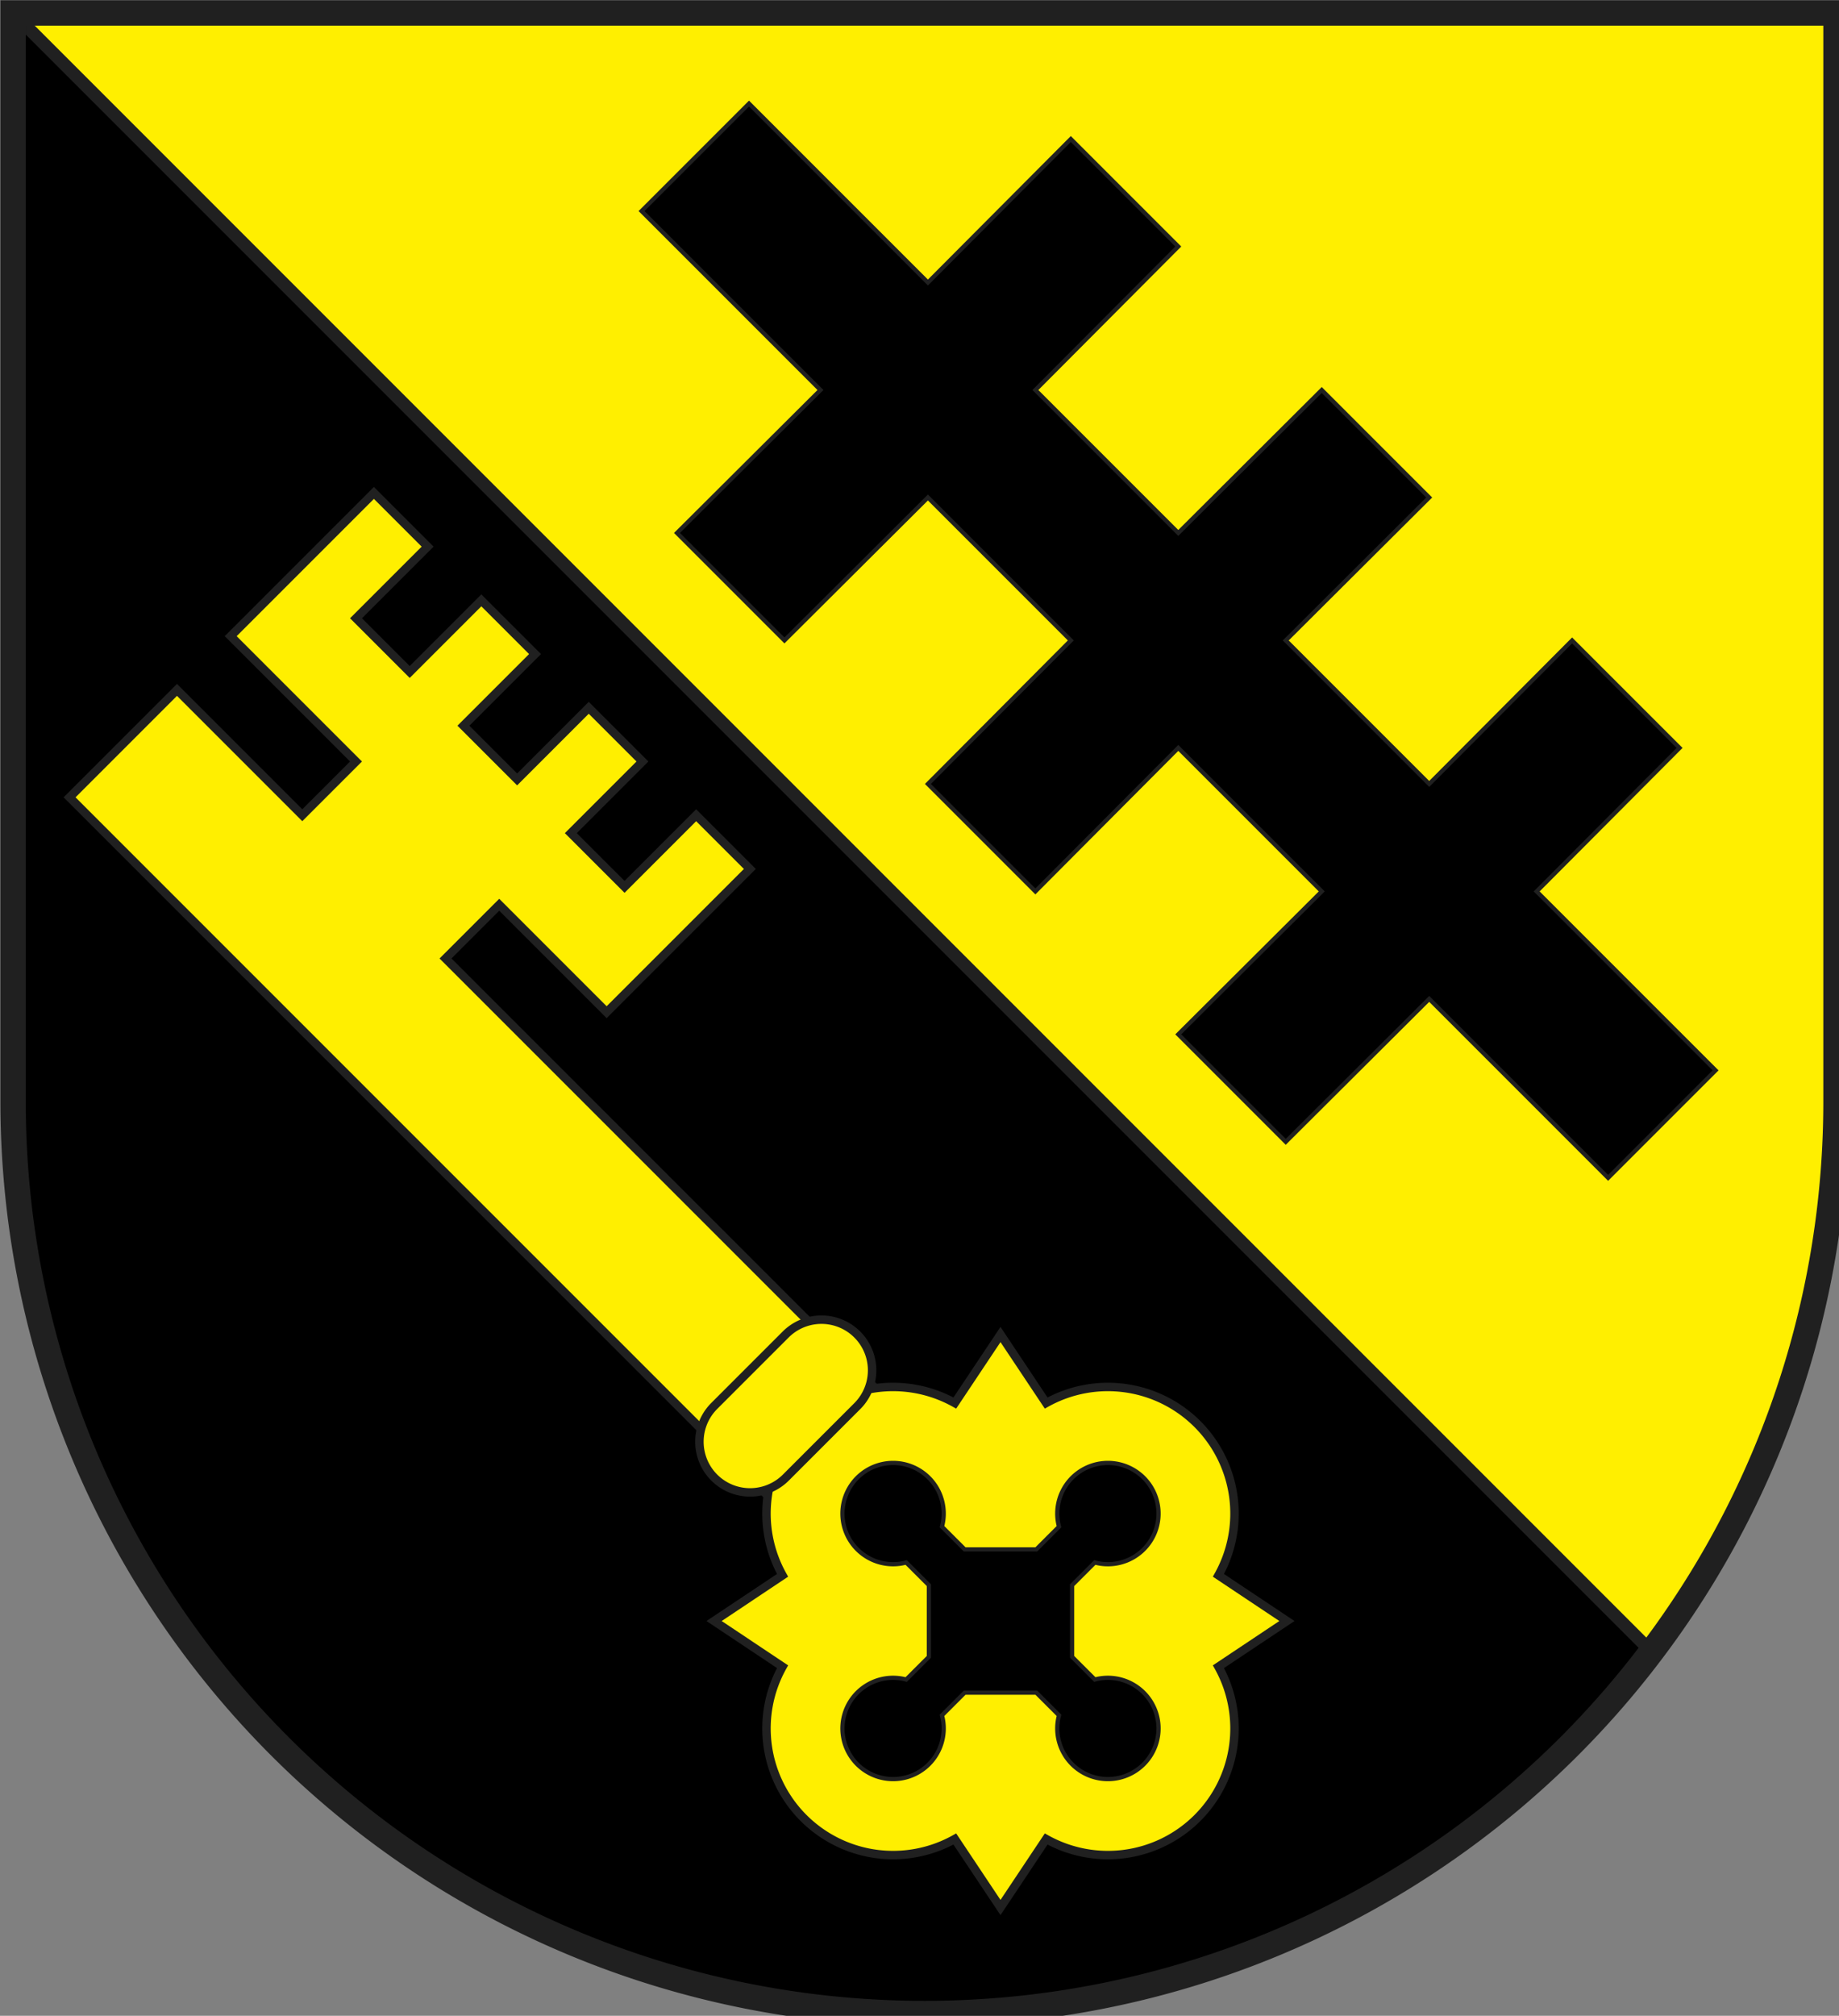
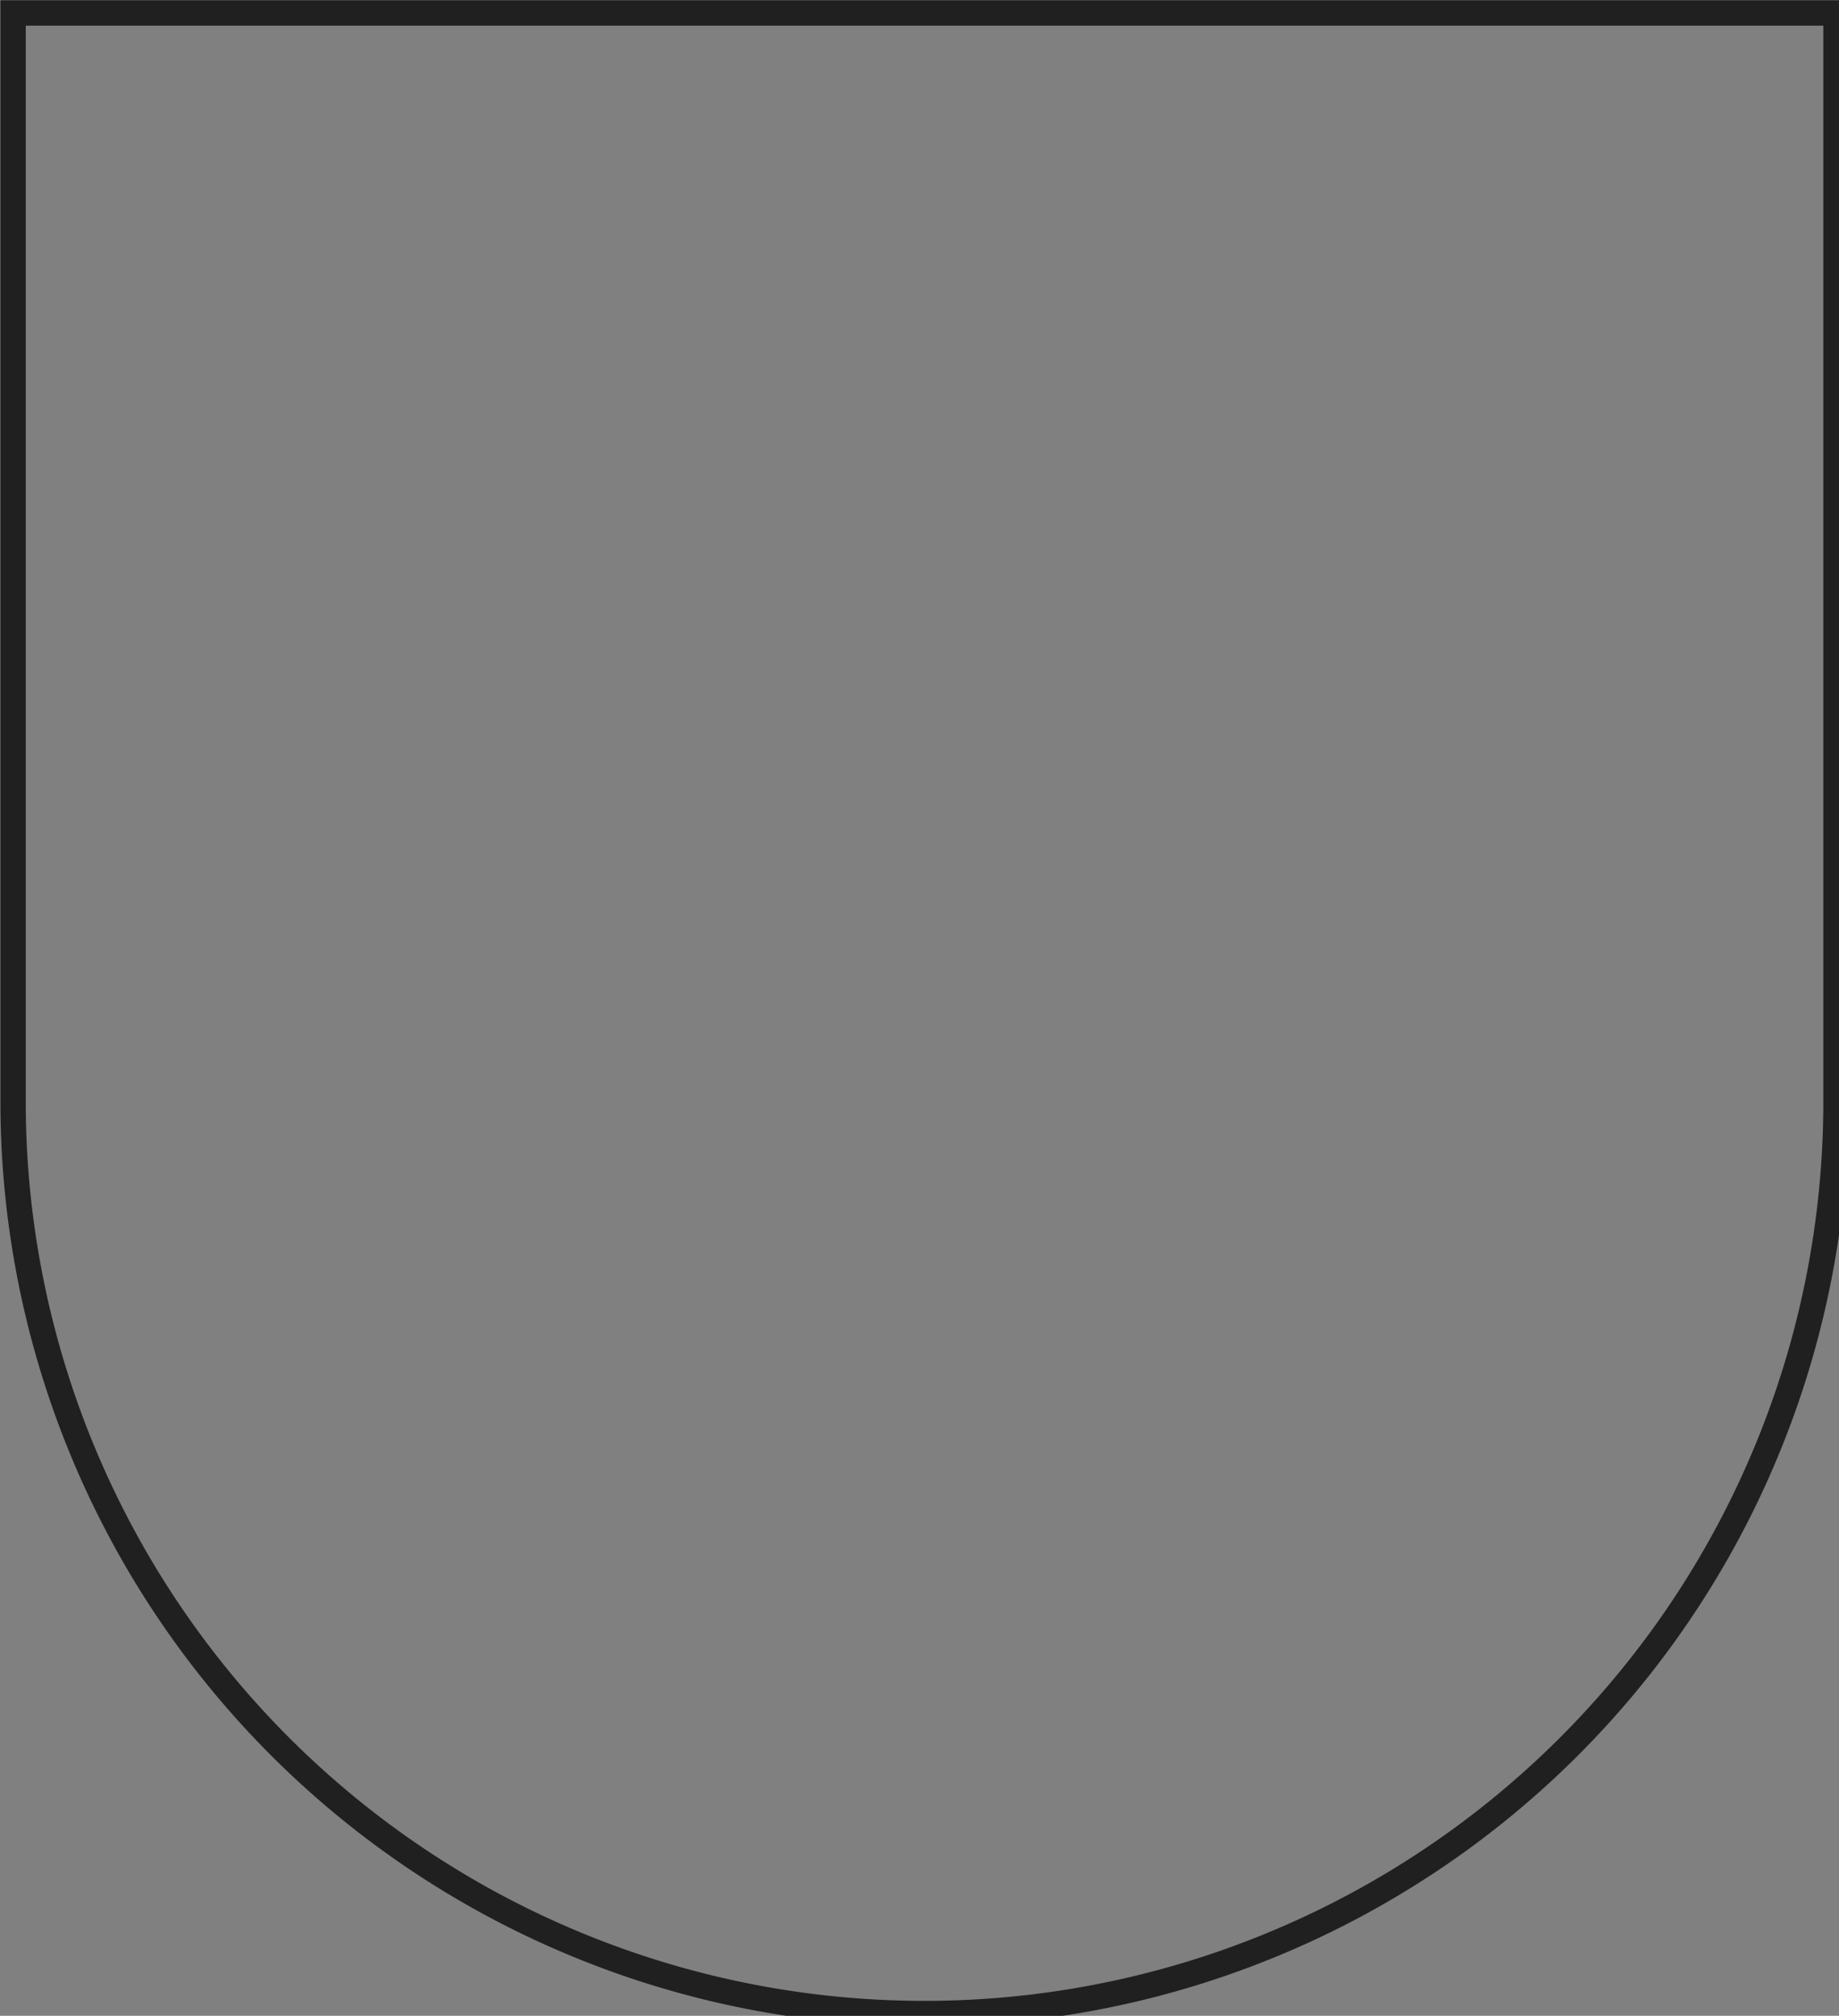
<svg xmlns="http://www.w3.org/2000/svg" width="438" height="480" viewBox="21 15 438 480">
  <rect x="21" y="15" width="438" height="480" fill="#808080" stroke="none" />
  <title>
Wappen Vals (CH-GR)
</title>
  <defs>
    <clipPath id="clippath">
-       <path d="M360,4140 A3240,3240 0.0 0 0 6840,4140 L6840,270 L360,270 L360,4140 Z" />
-     </clipPath>
+       </clipPath>
    <style type="text/css">
  
  .Rand1 { stroke: #202020; stroke-width:15; }
  .Rand2 { stroke: #202020; stroke-width:30; }
  .Rand3 { stroke: #202020; stroke-width:45; }
  .Rand6 { stroke: #202020; stroke-width:90; }
  .Schwarz { fill: #000000; }
  .Gold { fill: #ffef00; }
  
</style>
  </defs>
  <g stroke="none" stroke-miterlimit="10" stroke-width="10" stroke-linecap="butt" stroke-linejoin="miter" fill="none" fill-rule="evenodd" transform="scale(0.067)">
    <g clip-path="url(#clippath)">
      <path id="feldo-1" class="Gold" d="M-225,-315 L7515,7425 L7515,-315 L-225,-315 Z" />
-       <path id="feldu-1" class="Schwarz" d="M-225,-315 L-225,7425 L7515,7425 L-225,-315 Z" />
      <path id="belmont-1" class="Schwarz Rand1" d="M2976,592 L2594,974 L3230,1610 L2720,2118 L3102,2500 L3612,1992          L4120,2500 L3612,3010 L3994,3392 L4502,2882 L5012,3392 L4502,3900          L4884,4282 L5394,3774 L6030,4410 L6412,4028 L5776,3392 L6284,2882          L5902,2500 L5394,3010 L4884,2500 L5394,1992 L5012,1610 L4502,2118          L3994,1610 L4502,1100 L4120,718 L3612,1228 L2976,592 Z" />
      <g transform="rotate(-45 3870,5985)">
        <path id="bart-1" class="Gold Rand2" d="M4140,5085 L4140,2925 L4410,2925 L4410,3465 L5130,3465 L5130,3195          L4770,3195 L4770,2925 L5130,2925 L5130,2655 L4770,2655 L4770,2385          L5130,2385 L5130,2115 L4770,2115 L4770,1845 L5130,1845 L5130,1575          L4410,1575 L4410,2205 L4140,2205 L4140,1575 L3600,1575 L3600,5085          L4140,5085 Z" />
        <path id="griff-1" class="Gold Rand2" d="M2880,5985 A450,450 0.0 0 0 3207.40,6417.98 L3150,6705 L3437.02,6647.60          A450,450 0.0 0 0 4302.98,6647.60 L4590,6705 L4532.60,6417.98          A450,450 0.0 0 0 4860,5985 A450,450 0.0 0 0 4532.60,5552.02          L4590,5265 L4302.98,5322.40 A450,450 0.0 0 0 3437.02,5322.40          L3150,5265 L3207.40,5552.02 A450,450 0.0 0 0 2880,5985 Z" />
        <path id="griff-2" class="Gold Rand2" d="M3768.37,5883.37 A450,450 0.0 0 0 3971.63,5883.37          A450,450 0.0 0 0 3960,5985 A450,450 0.0 0 0 3971.63,6086.63          A450,450 0.0 0 0 3768.37,6086.63 A450,450 0.0 0 0 3780,5985          A450,450 0.0 0 0 3768.37,5883.37 Z" />
        <path id="loch-1" class="Schwarz Rand1" d="M3150,5985 A180,180 0.0 0 0 3485.88,6075 L3600,6075 L3780,6255          L3780,6369.12 A180,180 0.0 0 0 3690,6525 A180,180 0.0 0 0 4050,6525          A180,180 0.0 0 0 3960,6369.12 L3960,6255 L4140,6075 L4254.12,6075          A180,180 0.0 0 0 4590,5985 A180,180 0.0 0 0 4254.12,5895          L4140,5895 L3960,5715 L3960,5600.88 A180,180 0.0 0 0 4050,5445          A180,180 0.0 0 0 3690,5445 A180,180 0.0 0 0 3780,5600.88          L3780,5715 L3600,5895 L3485.88,5895 A180,180 0.0 0 0 3150,5985 Z" />
        <path id="bund-1" class="Gold Rand2" d="M3691,5085 L4050,5085 A180.00,180.00 0.0 0 0 4050,4725 L3691,4725          A180,180 0.0 0 0 3691,5085 Z" />
      </g>
      <path id="linie-1" class="Rand3" d="M-225,-315 L7515,7425" />
    </g>
    <path id="clip-boundary" class="Rand6" d="M360,4140 A3240,3240 0.0 0 0 6840,4140 L6840,270 L360,270 L360,4140 Z" />
  </g>
</svg>